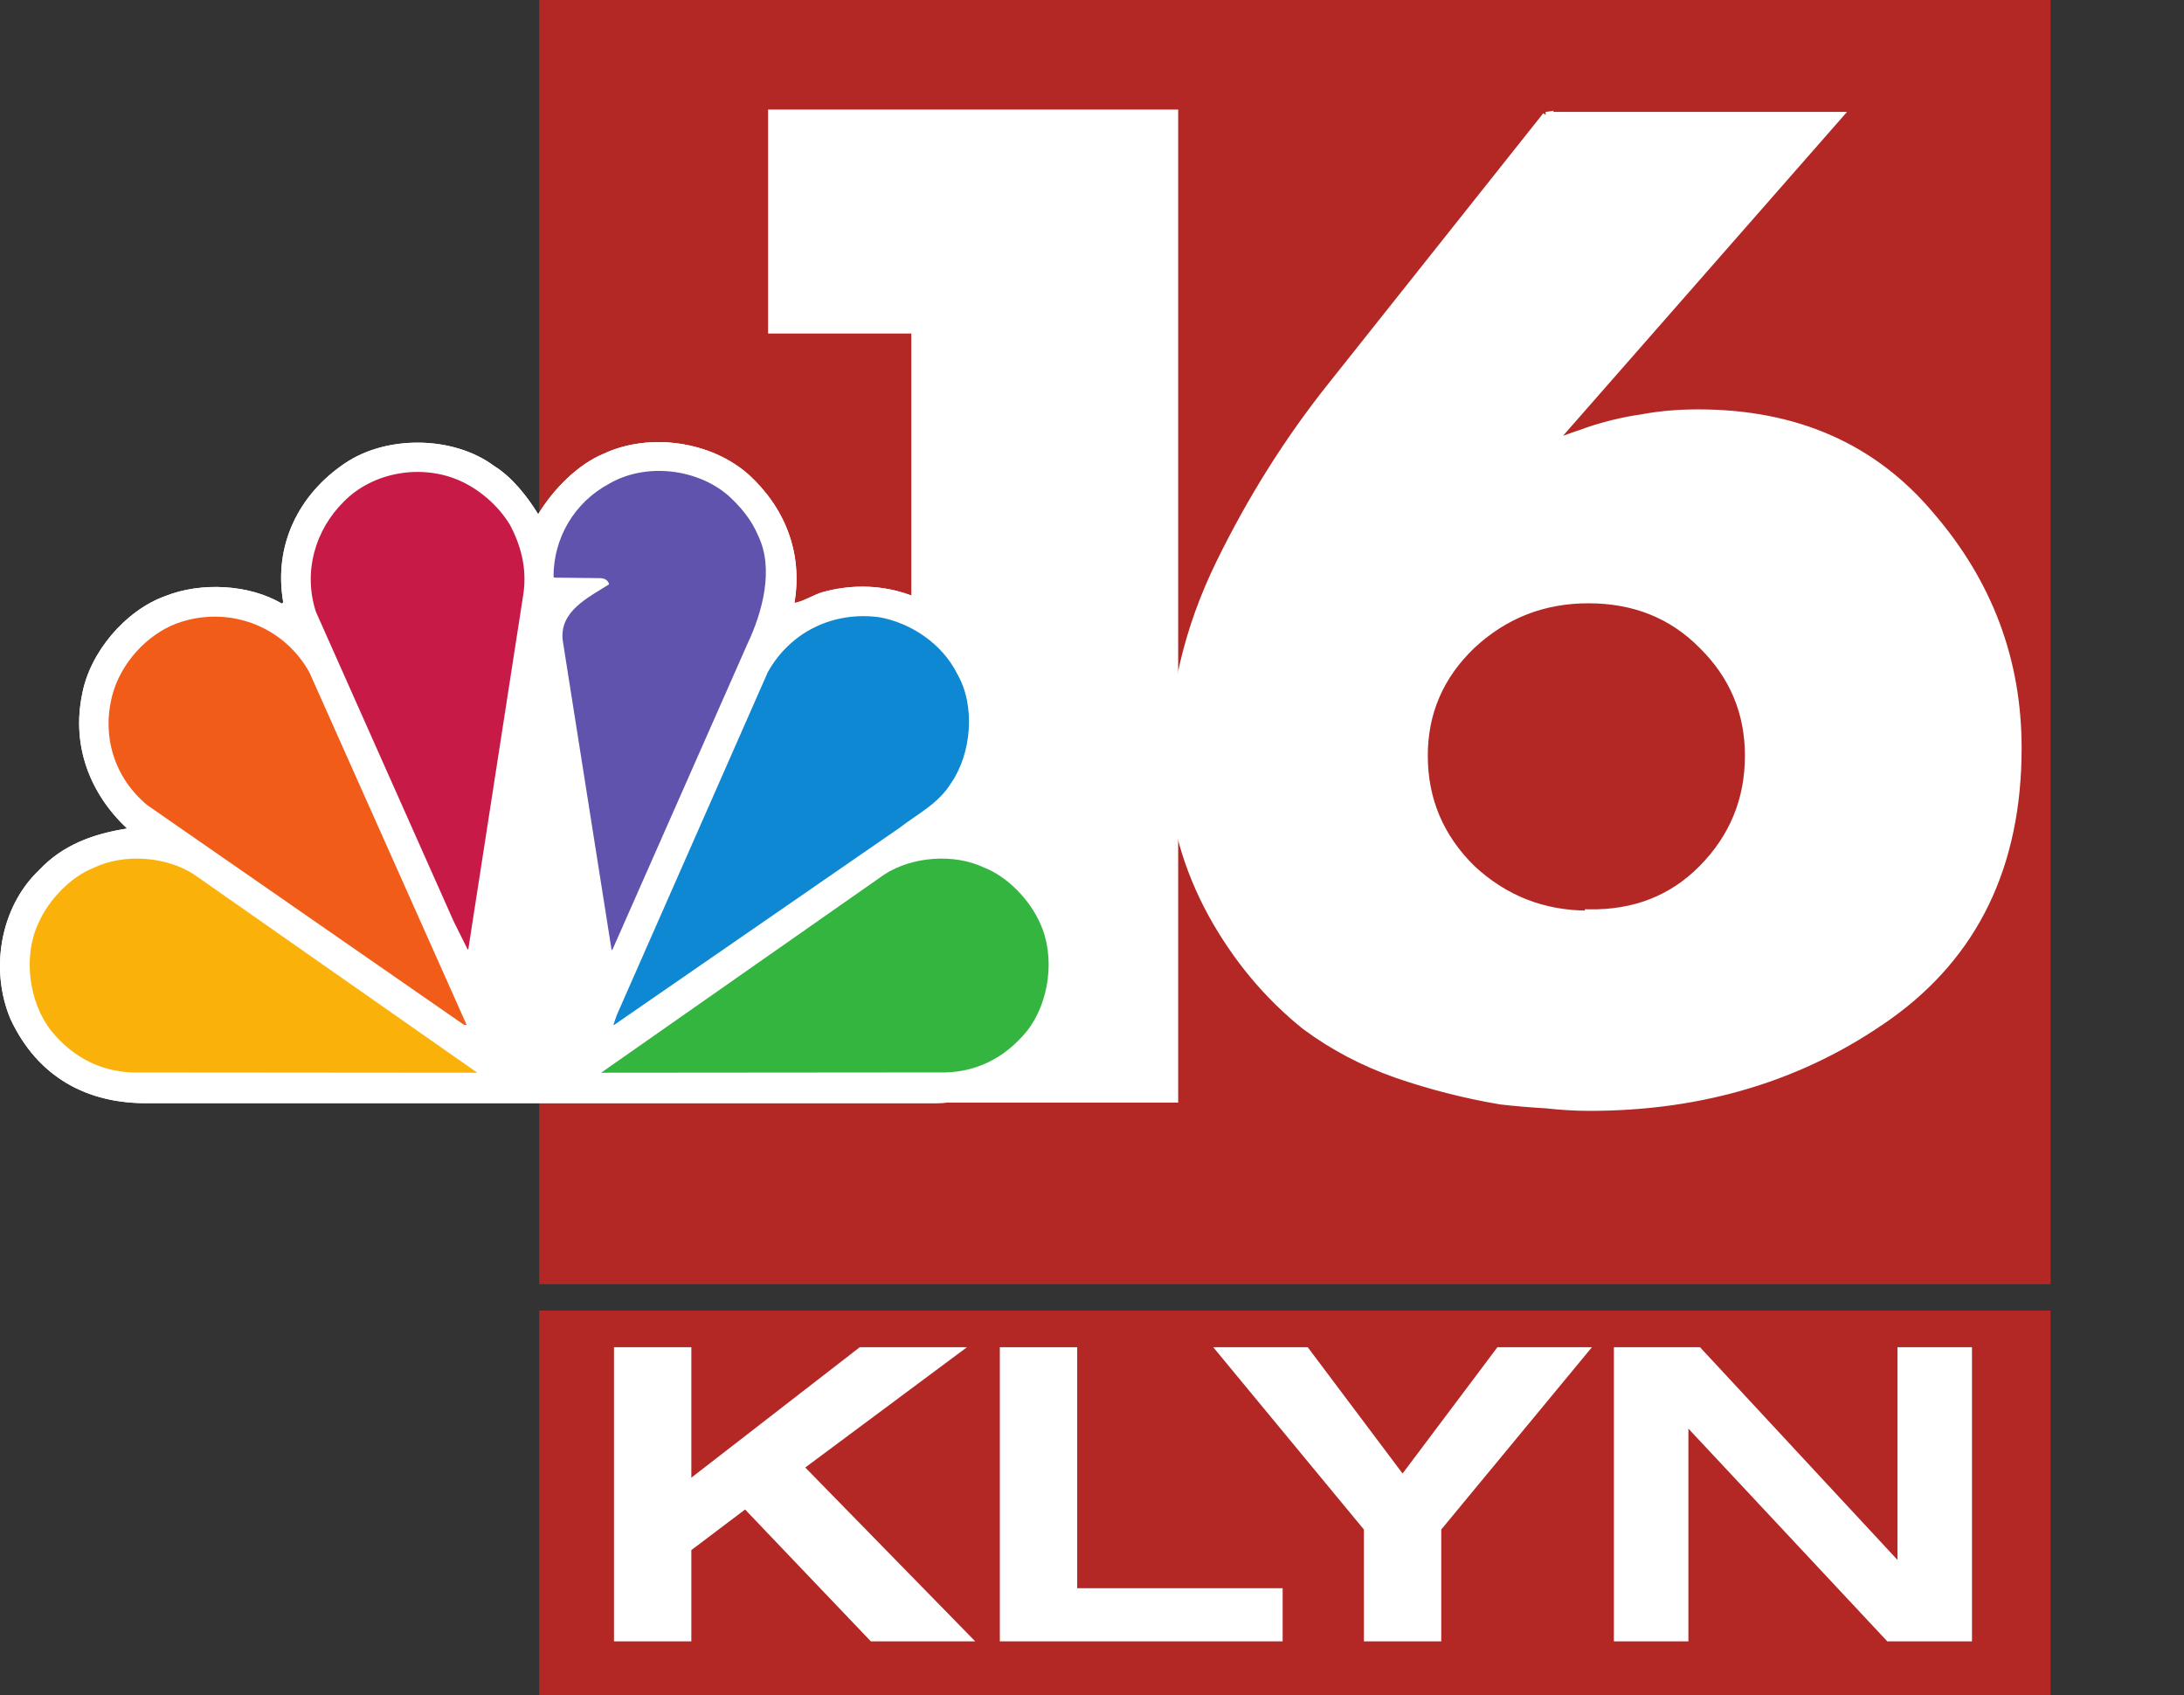
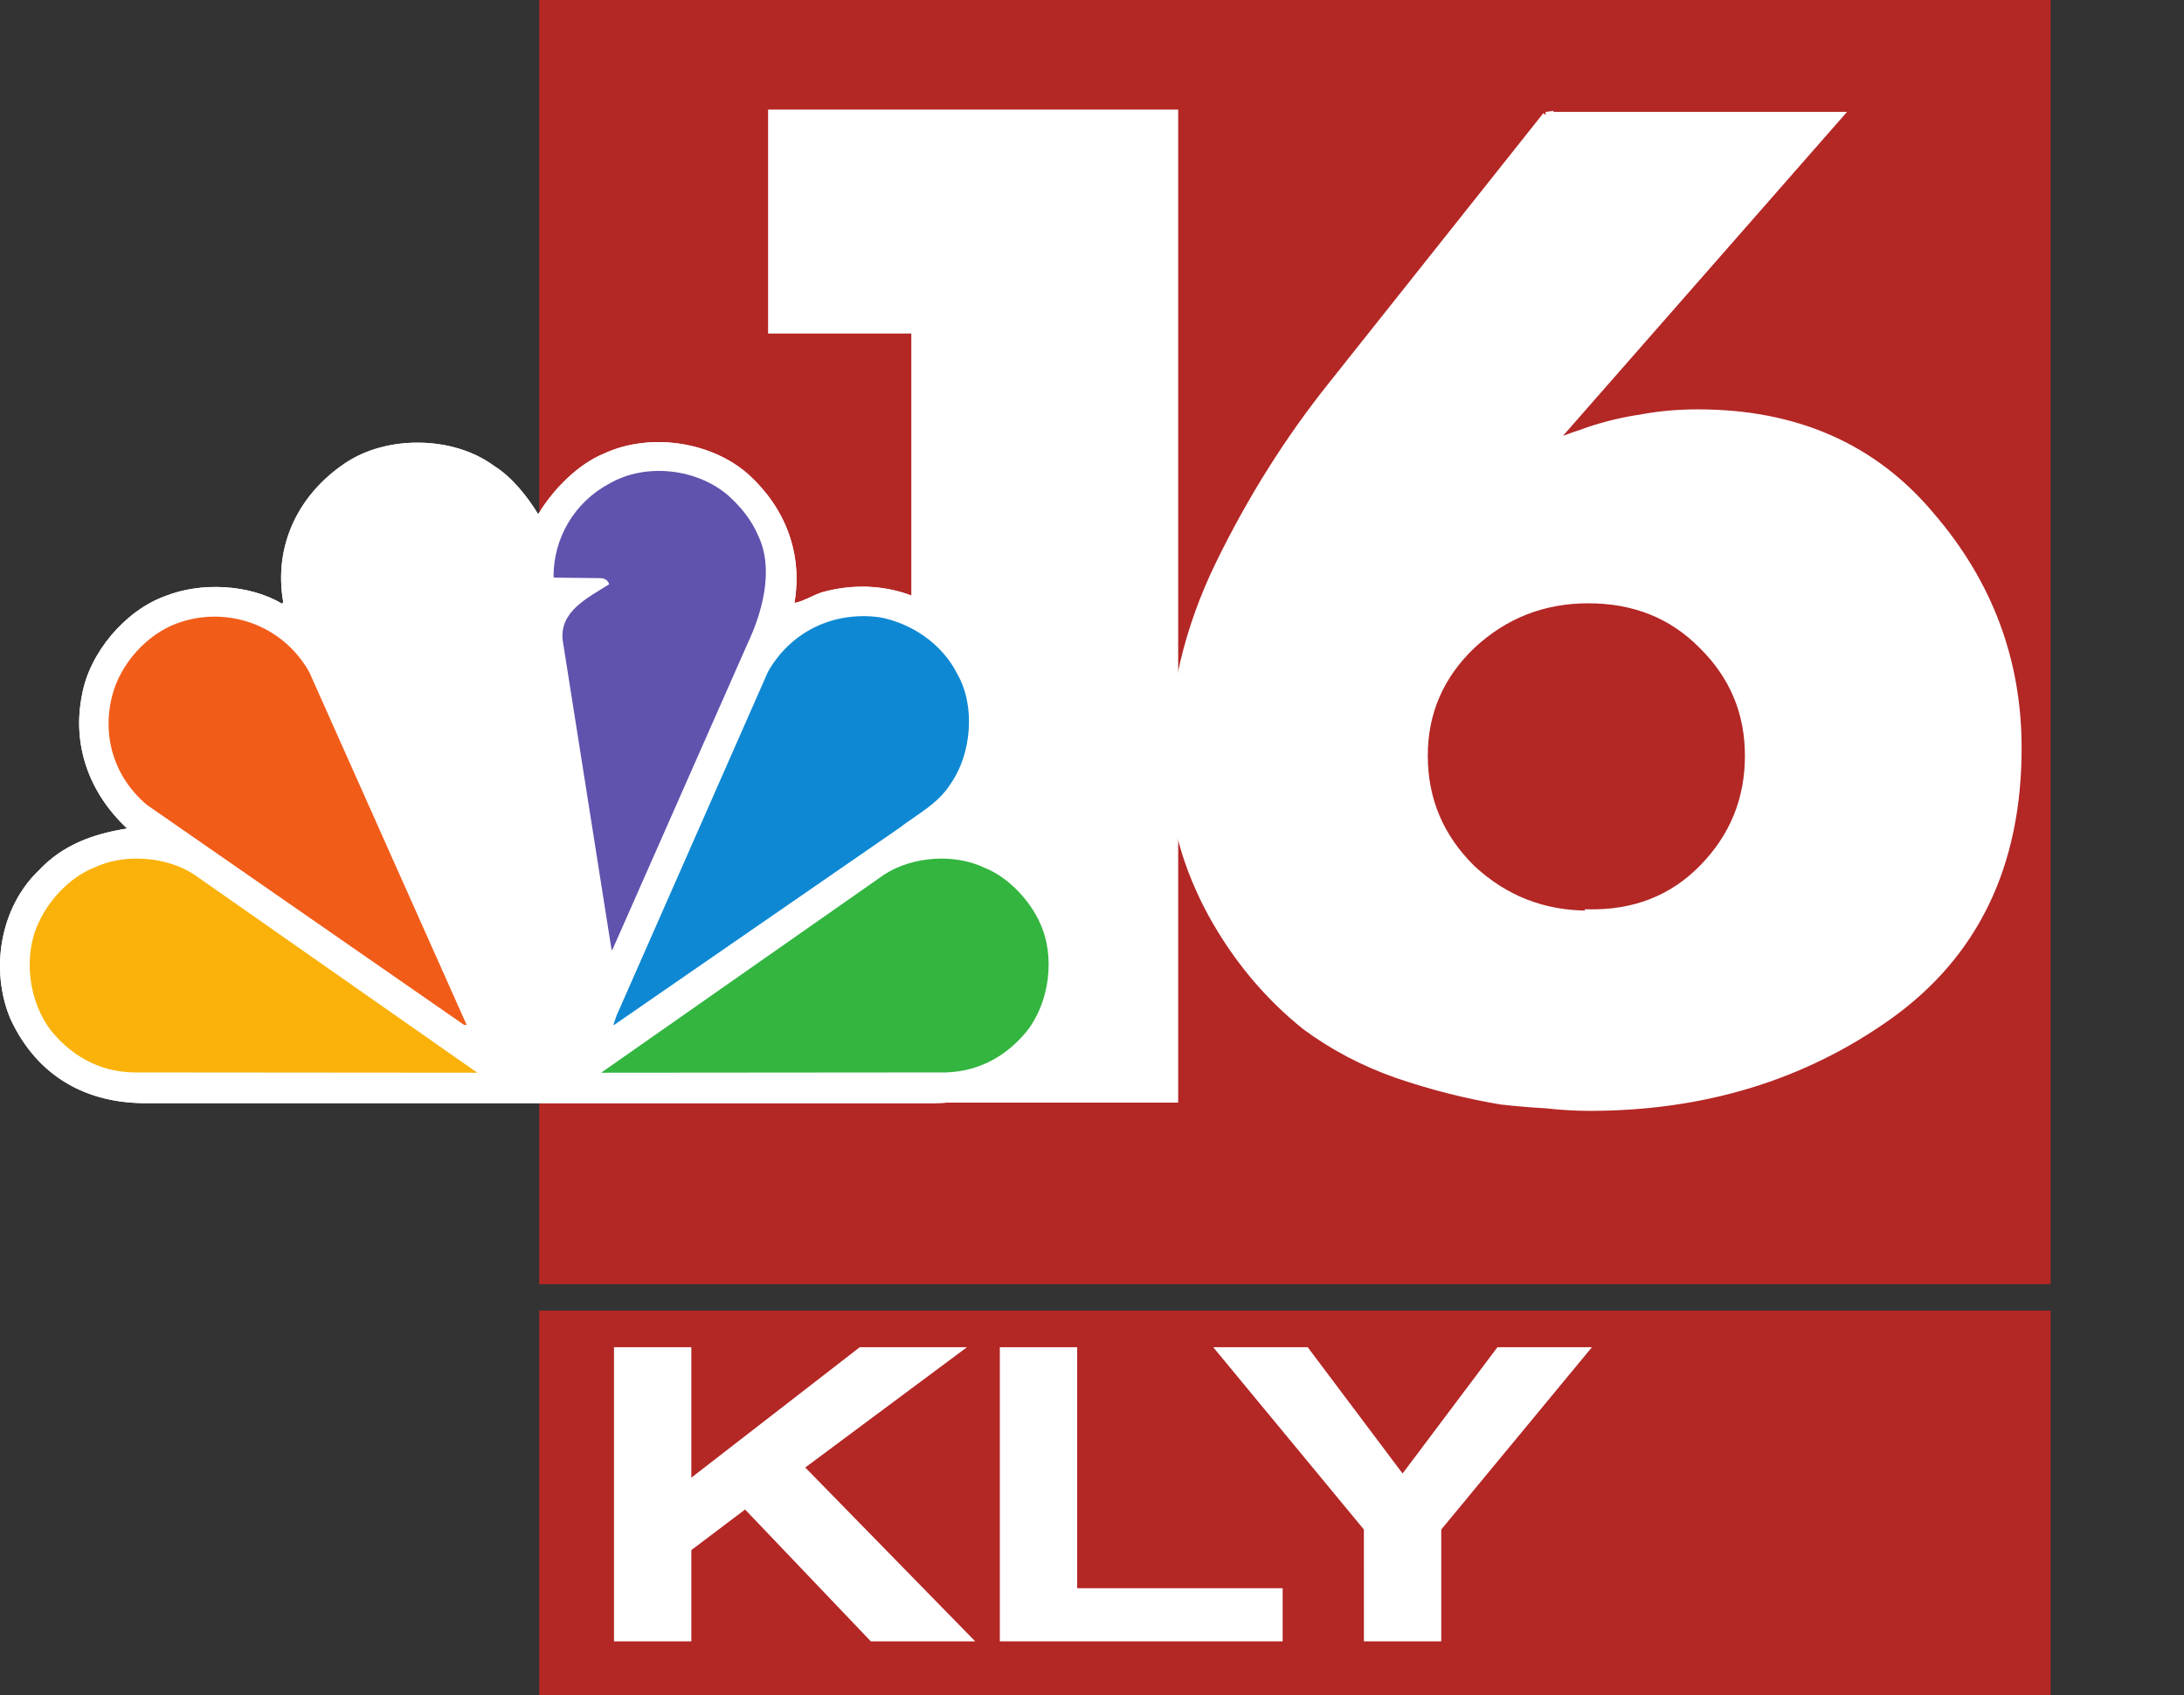
<svg xmlns="http://www.w3.org/2000/svg" xmlns:ns1="http://www.inkscape.org/namespaces/inkscape" xmlns:ns2="http://sodipodi.sourceforge.net/DTD/sodipodi-0.dtd" width="214.793mm" height="166.682mm" viewBox="0 0 214.793 166.682" version="1.1" id="svg6264" ns1:version="1.2.1 (9c6d41e410, 2022-07-14)" ns2:docname="KTVE_2012.svg">
  <rect x="0" y="0" width="214.793" height="166.682" fill="#333333" stroke="none" />
  <ns2:namedview id="namedview6266" pagecolor="#505050" bordercolor="#eeeeee" borderopacity="1" ns1:pageshadow="0" ns1:pageopacity="0" ns1:pagecheckerboard="0" ns1:document-units="mm" showgrid="false" ns1:zoom="0.70710678" ns1:cx="137.17872" ns1:cy="405.87929" ns1:window-width="1920" ns1:window-height="1017" ns1:window-x="-8" ns1:window-y="-8" ns1:window-maximized="1" ns1:current-layer="svg6264" ns1:snap-bbox="true" ns1:bbox-paths="true" ns1:bbox-nodes="true" ns1:snap-bbox-edge-midpoints="true" ns1:snap-bbox-midpoints="true" ns1:object-paths="true" ns1:snap-intersection-paths="true" ns1:snap-smooth-nodes="true" ns1:snap-midpoints="true" ns1:snap-page="true" ns1:object-nodes="true" ns1:showpageshadow="2" ns1:deskcolor="#505050" />
  <defs id="defs6261" />
  <path id="rect13154" style="opacity:1;fill:#b32725;stroke-width:2.573" d="M 53.03,128.879 H 201.674 v 37.803 H 53.03 Z" />
  <path id="rect12976" style="opacity:1;fill:#b32725;stroke-width:4.703" d="M 53.03,0 H 201.674 V 126.284 H 53.03 Z" />
  <path d="m 52.93,50.565 c 1.458,-2.409 3.89,-4.916 6.497,-5.973 4.484,-2.071 10.523,-1.191 14.194,2.073 3.553,3.237 5.354,7.669 4.508,12.633 0.878,-0.163 1.751,-0.729 2.678,-1.043 5.492,-1.562 11.325,0.133 14.852,4.894 2.666,3.39 3.35,8.666 1.758,12.751 -0.794,2.069 -2.143,3.933 -3.889,5.511 l 0.178,0.169 c 5.127,0.255 10.165,4.258 11.727,9.174 1.673,4.957 0.195,10.252 -3.412,13.872 -2.948,2.921 -6.714,3.944 -10.924,3.851 H 14.764 c -6.276,0.138 -11.116,-2.658 -13.729,-8.263 -2.04,-4.822 -1.041,-10.981 2.796,-14.636 2.388,-2.546 5.409,-3.586 8.675,-4.106 -3.68,-3.432 -5.468,-8.151 -4.429,-13.196 0.749,-4.092 4.213,-8.234 8.186,-9.662 3.513,-1.401 8.257,-1.156 11.471,0.748 l 0.124,-0.136 c -0.973,-5.572 1.488,-10.591 6.064,-13.666 4.087,-2.779 10.639,-2.717 14.652,0.244 1.793,1.116 3.28,3.014 4.356,4.76" style="fill:white;fill-opacity:1;fill-rule:nonzero;stroke:none;stroke-width:0.269" id="path3344" ns1:connector-curvature="0" />
  <path d="m 74.552,52.648 c 1.623,3.321 0.686,7.687 -1.046,10.675 l -13.244,29.997 -0.108,0.129 -4.803,-30.422 c -0.385,-2.91 2.734,-4.158 4.552,-5.568 -0.081,-0.429 -0.566,-0.408 -0.866,-0.606 l -4.465,-0.049 -0.133,-0.141 c 0.013,-3.767 2.048,-7.262 5.463,-9.091 3.572,-2.083 8.613,-1.516 11.709,1.145 1.258,1.133 2.325,2.451 2.94,3.931" style="fill:#5f53ae;fill-opacity:1;fill-rule:nonzero;stroke:none;stroke-width:0.269" id="path3346" ns1:connector-curvature="0" />
  <path d="m 50.144,51.595 c 1.072,2.013 1.711,4.312 1.324,6.84 l -5.398,34.828 c 0.022,0.057 -0.02,0.097 -0.071,0.114 l -1.39,-2.794 -13.542,-30.428 c -1.264,-3.922 -0.087,-8.013 2.735,-10.816 2.854,-2.922 7.576,-3.719 11.297,-2.124 1.985,0.853 3.863,2.441 5.044,4.379" style="fill:#c81a46;fill-opacity:1;fill-rule:nonzero;stroke:none;stroke-width:0.269" id="path3348" ns1:connector-curvature="0" />
  <path d="m 94.141,66.266 c 1.819,3.126 1.406,7.853 -0.612,10.753 -1.261,2.038 -3.34,3.049 -5.071,4.392 L 60.406,100.781 h -0.078 l 0.317,-0.93 14.871,-33.76 c 2.227,-3.983 6.47,-6.005 10.977,-5.394 3.082,0.562 6.157,2.578 7.648,5.569" style="fill:#0e88d3;fill-opacity:1;fill-rule:nonzero;stroke:none;stroke-width:0.269" id="path3350" ns1:connector-curvature="0" />
  <path d="M 30.416,66.091 45.89,100.78 H 45.634 L 14.44,79.143 c -3.176,-2.684 -4.466,-6.719 -3.389,-10.795 0.805,-3.055 3.326,-5.91 6.313,-7.037 4.906,-1.808 10.439,0.111 13.052,4.78" style="fill:#f25c19;fill-opacity:1;fill-rule:nonzero;stroke:none;stroke-width:0.269" id="path3352" ns1:connector-curvature="0" />
  <path d="m 102.277,90.755 c 1.542,3.299 0.934,7.829 -1.284,10.641 -2.203,2.696 -5.156,4.157 -8.614,4.063 l -33.26,0.028 27.864,-19.501 c 2.729,-1.765 6.861,-2.087 9.826,-0.66 2.301,0.897 4.453,3.165 5.468,5.43" style="fill:#33b540;fill-opacity:1;fill-rule:nonzero;stroke:none;stroke-width:0.269" id="path3354" ns1:connector-curvature="0" />
  <path d="m 3.788,90.755 c -1.56,3.299 -0.951,7.829 1.271,10.641 2.209,2.696 5.16,4.157 8.617,4.063 l 33.269,0.028 L 19.075,85.985 c -2.718,-1.765 -6.86,-2.087 -9.835,-0.66 -2.293,0.897 -4.451,3.165 -5.452,5.43" style="fill:#fab20b;fill-opacity:1;fill-rule:nonzero;stroke:none;stroke-width:0.269" id="path3356" ns1:connector-curvature="0" />
  <g aria-label="1" transform="scale(1.007,0.993)" id="text3399" style="font-size:129.531px;font-family:Futura-Bold;-inkscape-font-specification:'Futura-Bold, Normal';opacity:1;fill:#ffffff;stroke:#ffffff;stroke-width:0.675">
    <path d="M 89.341,32.691 H 75.352 V 11.189 H 114.729 V 108.855 H 89.341 V 32.691 Z" id="path810" />
  </g>
  <path ns1:connector-curvature="0" id="path3949" style="fill:white;fill-opacity:1;fill-rule:nonzero;stroke:none;stroke-width:0.269" d="m 52.93,50.565 c 1.458,-2.409 3.89,-4.916 6.497,-5.973 4.484,-2.071 10.523,-1.191 14.194,2.073 3.553,3.237 5.354,7.669 4.508,12.633 0.878,-0.163 1.751,-0.729 2.678,-1.043 5.492,-1.562 11.325,0.133 14.852,4.894 2.666,3.39 3.35,8.666 1.758,12.751 -0.794,2.069 -2.143,3.933 -3.889,5.511 l 0.178,0.169 c 5.127,0.255 10.165,4.258 11.727,9.174 1.673,4.957 0.195,10.252 -3.412,13.872 -2.948,2.921 -6.714,3.944 -10.924,3.851 H 14.764 c -6.276,0.138 -11.116,-2.658 -13.729,-8.263 -2.04,-4.822 -1.041,-10.981 2.796,-14.636 2.388,-2.546 5.409,-3.586 8.675,-4.106 -3.68,-3.432 -5.468,-8.151 -4.429,-13.196 0.749,-4.092 4.213,-8.234 8.186,-9.662 3.513,-1.401 8.257,-1.156 11.471,0.748 l 0.124,-0.136 c -0.973,-5.572 1.488,-10.591 6.064,-13.666 4.087,-2.779 10.639,-2.717 14.652,0.244 1.793,1.116 3.28,3.014 4.356,4.76" />
  <path ns2:nodetypes="ccccccsccccc" ns1:connector-curvature="0" id="path3951" style="fill:#5f53ae;fill-opacity:1;fill-rule:nonzero;stroke:none;stroke-width:0.269" d="m 74.552,52.648 c 1.623,3.321 0.395,7.638 -1.046,10.675 l -13.244,29.997 -0.108,0.129 -4.803,-30.422 c -0.385,-2.91 2.492,-4.256 4.552,-5.568 -0.081,-0.429 -0.503,-0.602 -0.866,-0.606 l -4.465,-0.049 c -0.065,0.008 -0.117,-0.016 -0.133,-0.141 0.013,-3.767 2.048,-7.262 5.463,-9.091 3.572,-2.083 8.613,-1.516 11.709,1.145 1.258,1.133 2.325,2.451 2.94,3.931" />
-   <path ns1:connector-curvature="0" id="path3953" style="fill:#c81a46;fill-opacity:1;fill-rule:nonzero;stroke:none;stroke-width:0.269" d="m 50.144,51.595 c 1.072,2.013 1.711,4.312 1.324,6.84 l -5.398,34.828 c 0.022,0.057 -0.02,0.097 -0.071,0.114 l -1.39,-2.794 -13.542,-30.428 c -1.264,-3.922 -0.087,-8.013 2.735,-10.816 2.854,-2.922 7.576,-3.719 11.297,-2.124 1.985,0.853 3.863,2.441 5.044,4.379" />
  <path ns1:connector-curvature="0" id="path3955" style="fill:#0e88d3;fill-opacity:1;fill-rule:nonzero;stroke:none;stroke-width:0.269" d="m 94.141,66.266 c 1.819,3.126 1.406,7.853 -0.612,10.753 -1.261,2.038 -3.34,3.049 -5.071,4.392 L 60.406,100.781 h -0.078 l 0.317,-0.93 14.871,-33.76 c 2.227,-3.983 6.47,-6.005 10.977,-5.394 3.082,0.562 6.157,2.578 7.648,5.569" />
  <path ns1:connector-curvature="0" id="path3957" style="fill:#f25c19;fill-opacity:1;fill-rule:nonzero;stroke:none;stroke-width:0.269" d="M 30.416,66.091 45.89,100.78 H 45.634 L 14.44,79.143 c -3.176,-2.684 -4.466,-6.719 -3.389,-10.795 0.805,-3.055 3.326,-5.91 6.313,-7.037 4.906,-1.808 10.439,0.111 13.052,4.78" />
  <path ns1:connector-curvature="0" id="path3959" style="fill:#33b540;fill-opacity:1;fill-rule:nonzero;stroke:none;stroke-width:0.269" d="m 102.277,90.755 c 1.542,3.299 0.934,7.829 -1.284,10.641 -2.203,2.696 -5.156,4.157 -8.614,4.063 l -33.26,0.028 27.864,-19.501 c 2.729,-1.765 6.861,-2.087 9.826,-0.66 2.301,0.897 4.453,3.165 5.468,5.43" />
  <path ns1:connector-curvature="0" id="path3961" style="fill:#fab20b;fill-opacity:1;fill-rule:nonzero;stroke:none;stroke-width:0.269" d="m 3.788,90.755 c -1.56,3.299 -0.951,7.829 1.271,10.641 2.209,2.696 5.16,4.157 8.617,4.063 l 33.269,0.028 L 19.075,85.985 c -2.718,-1.765 -6.86,-2.087 -9.835,-0.66 -2.293,0.897 -4.451,3.165 -5.452,5.43" />
  <g aria-label="6" transform="scale(1.022,0.978)" id="text3455" style="font-size:127.269px;font-family:Futura-Bold;-inkscape-font-specification:'Futura-Bold, Normal';opacity:1;fill:#ffffff;stroke:#ffffff;stroke-width:0.663">
    <path d="m 148.776,11.584 h 28.254 l -27.236,32.454 0.255,0.255 q 0.764,-0.255 1.4,-0.509 0.764,-0.255 1.4,-0.509 2.545,-0.891 5.091,-1.273 2.545,-0.509 5.473,-0.509 14.127,0 22.399,10.309 8.4,10.182 8.4,23.417 0,17.69 -12.472,26.981 -12.345,9.163 -28.763,9.163 -2.036,0 -4.2,-0.255 -2.164,-0.127 -4.327,-0.382 -5.091,-0.891 -10.054,-2.673 -4.836,-1.782 -8.782,-4.836 -5.473,-4.582 -9.036,-11.327 -3.564,-6.873 -3.818,-14 0,-0.255 0,-0.509 0,-0.255 0,-0.509 0,-10.436 4.582,-20.236 4.582,-9.8 10.818,-17.945 l 20.618,-27.108 z m 4.073,80.179 q 6.618,0.127 10.945,-4.454 4.454,-4.709 4.454,-11.327 0,-6.491 -4.454,-11.072 -4.327,-4.582 -10.945,-4.582 -6.491,0 -11.2,4.582 -4.582,4.582 -4.582,11.072 0,6.618 4.582,11.327 4.709,4.582 11.2,4.582 z" id="path813" />
  </g>
  <g aria-label="KLYN" transform="scale(1.082,0.924)" id="text3459" style="font-weight:bold;font-size:43.033px;font-family:'Helvetica Neue';-inkscape-font-specification:'Helvetica Neue, Bold';opacity:1;fill:#ffffff;stroke:#ffffff;stroke-width:0.576">
    <path d="m 56.096,174.391 h 6.455 v -9.553 l 5.207,-4.605 11.533,14.158 h 8.736 l -15.234,-18.246 14.33,-12.48 h -8.865 l -15.707,14.244 v -14.244 h -6.455 z" id="path816" />
    <path d="M 91.168,174.391 H 116.299 v -5.078 H 97.623 v -25.648 h -6.455 z" id="path818" />
    <path d="m 124.26,174.391 h 6.455 v -11.705 l 13.426,-19.021 h -7.875 l -8.779,13.685 -8.779,-13.685 h -7.875 l 13.426,19.021 z" id="path820" />
-     <path d="m 146.982,174.391 h 6.197 v -23.066 h 0.086 l 18.418,23.066 h 7.273 v -30.726 h -6.197 v 23.066 h -0.086 l -18.289,-23.066 h -7.402 z" id="path822" />
  </g>
</svg>